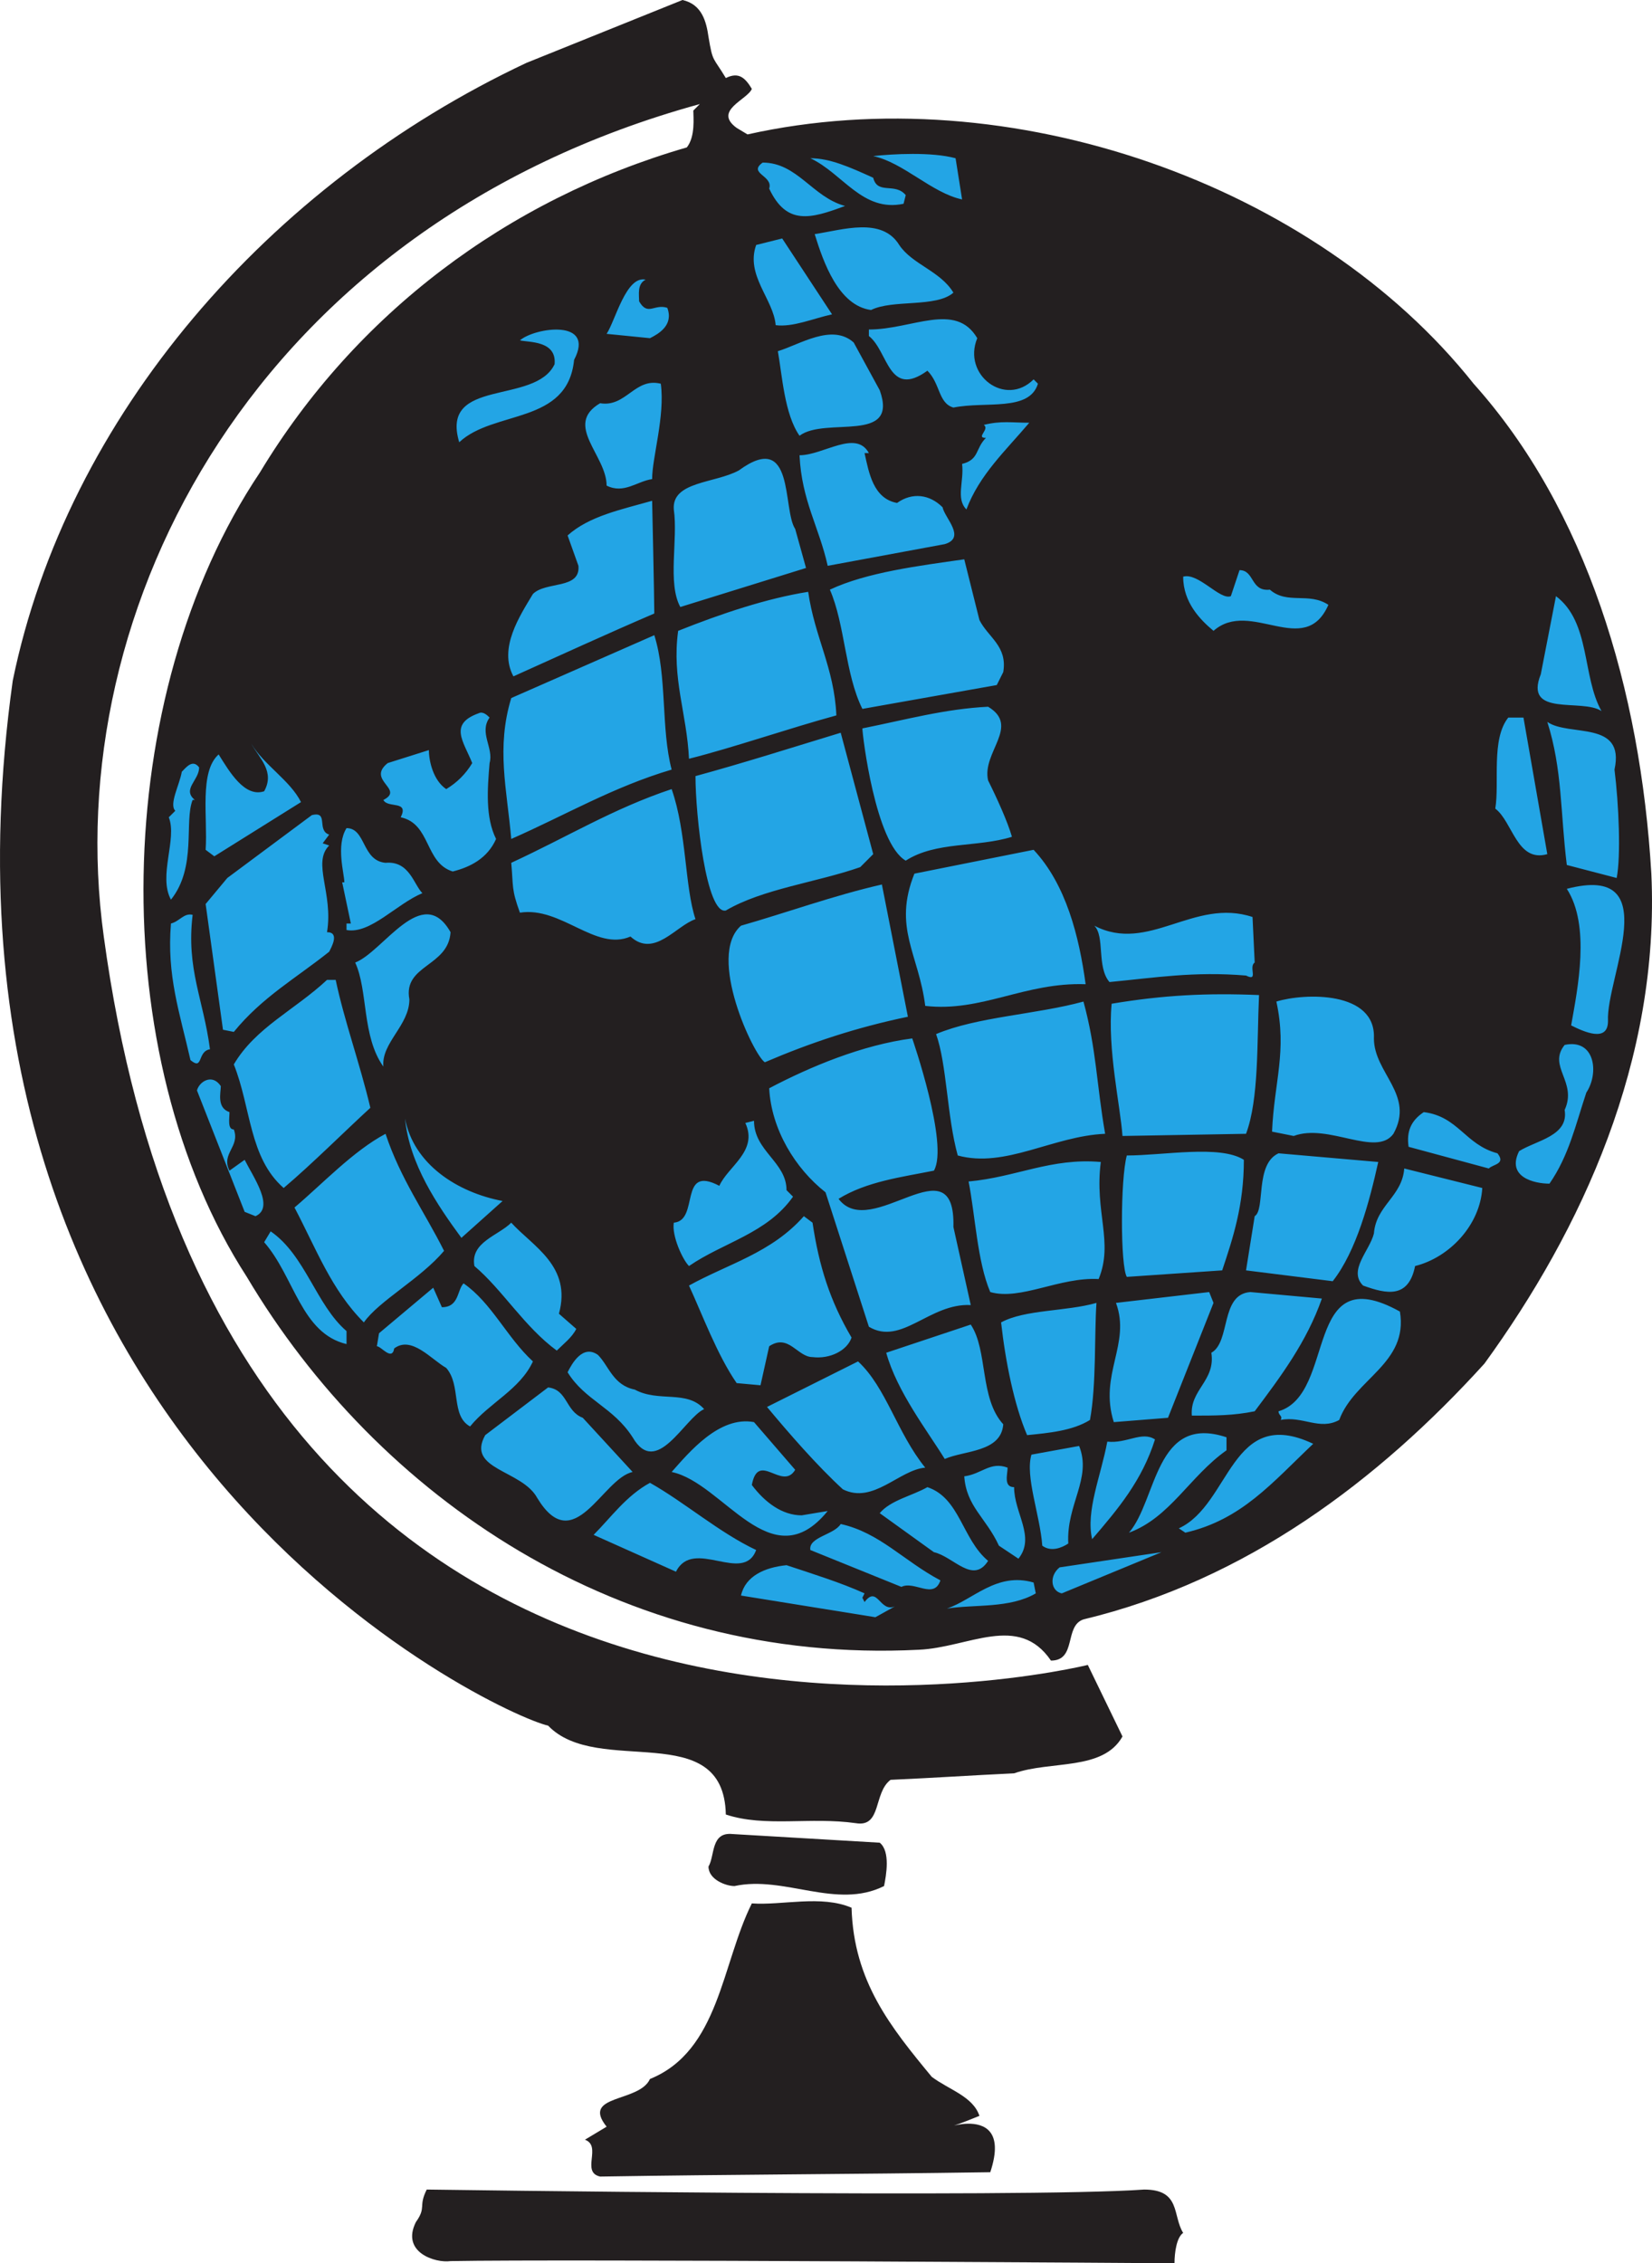
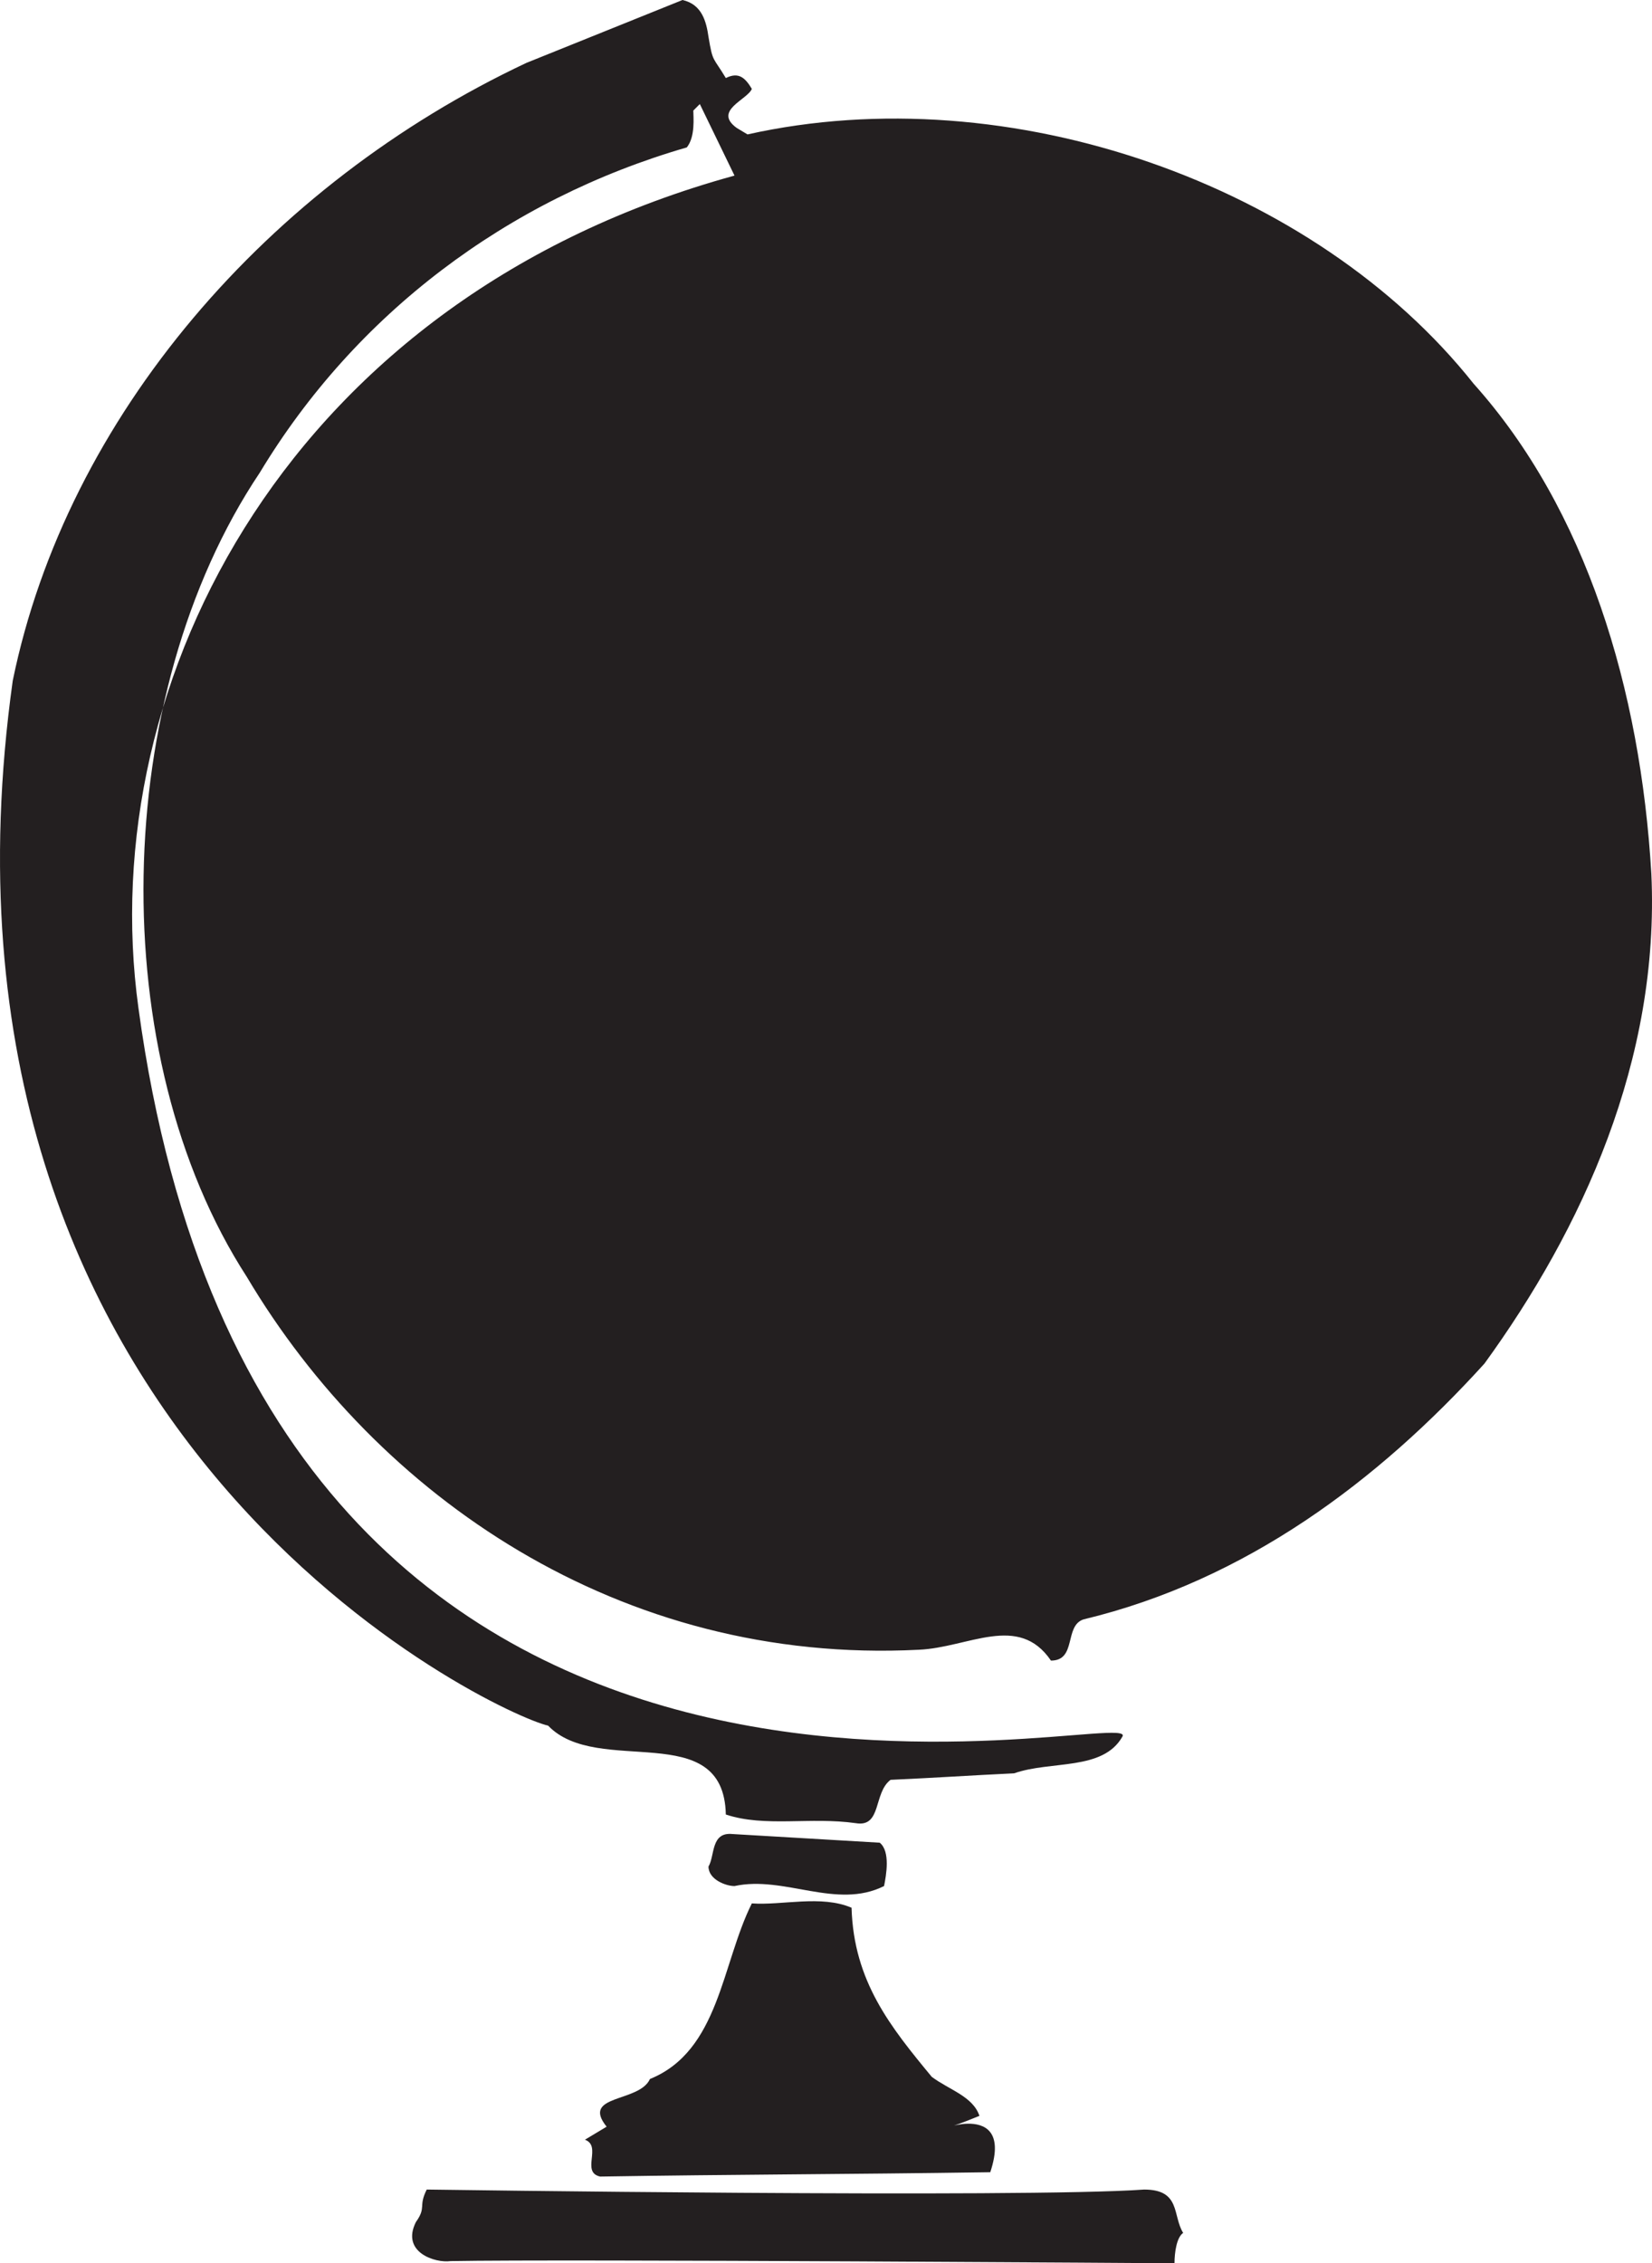
<svg xmlns="http://www.w3.org/2000/svg" width="571.633" height="783">
-   <path fill="#231f20" fill-rule="evenodd" d="m242.155 36-2.25 2.25c0 2.25.75 9-2.25 12.75-62.25 18-114.75 57.75-147.75 112.5-51.75 77.25-54 201.75-4.5 278.25 45 75.75 129 134.25 232.5 129 17.25-.75 34.5-12.75 45.75 3.75 9 0 4.5-12 11.25-14.25 56.25-13.5 102-48 138.75-88.5 33.75-46.5 60.75-105 57.75-169.5-3.75-63.75-22.5-126-61.5-169.5-54.75-69-160.5-106.5-251.25-86.25l-3.75-2.25c-8.25-6 3.75-9.75 5.25-13.5-2.25-3.75-4.5-6-9-3.75-4.5-7.5-4.5-5.25-6-14.25-.75-5.25-2.25-11.25-9-12.75l-54 21.75c-89.25 42-159 122.25-177.75 213.75-36.75 263.25 168 357.75 185.25 361.5 17.25 18 60.75-3 61.5 30.75 13.5 4.5 29.25.75 45 3 9 1.5 6-10.5 12-15 16.5-.75 27-1.5 42.75-2.25 12.75-4.5 30.75-.75 37.5-12.75l-12-24.75s-296.25 73.5-340.5-252c-15.75-114 53.25-246 206.25-288" />
-   <path fill="#23a5e5" fill-rule="evenodd" d="M332.906 69c-10.5-2.25-20.25-12.75-30.75-15 6.75-.75 20.25-1.5 28.5.75l2.25 14.25m-19.5-1.5-.75 3c-14.25 3-21-10.5-32.25-15.75 6.75 0 13.5 3 21.75 6.75 1.5 6 7.5 1.5 11.25 6m-21 3.75c-12 4.5-20.25 6.75-26.25-6 1.5-4.5-7.5-5.25-2.25-9 12 0 17.25 12 28.5 15m37.5 30c-6 5.25-21 2.25-28.5 6-11.25-1.5-16.5-16.5-19.5-26.25 9.75-1.5 23.25-6 29.25 3.75 4.5 6.75 14.25 9 18.75 16.5m-42 7.5c-6.75 1.5-13.5 4.5-19.5 3.75-.75-9-10.5-17.25-6.75-27.75l9-2.25 17.25 26.25m-64.501-12c-3 1.5-2.25 5.25-2.25 7.5 3 5.25 5.25.75 9.75 2.25 2.25 6-3 9-6 10.5l-15-1.5c3-4.5 6.75-20.25 13.5-18.75m134.251 34.5 1.5 1.5c-3 9.75-18 6-29.25 8.25-5.25-1.5-4.5-8.25-9-12.75-13.5 9.75-13.5-6.75-20.25-12V114c15 0 30-9.75 37.5 3-5.25 12.75 9.75 24 19.5 14.25m-53.25 3.75c6.75 18.75-18.75 9-27.75 15.75-5.25-7.5-6-21-7.5-29.25 7.5-2.25 18.75-9.75 26.25-3l9 16.5m-105.751-10.5c-2.25 22.5-27.75 17.25-39.75 28.5-6.75-22.5 26.25-12.75 33-27 .75-8.25-9-7.5-12-8.25 5.25-4.5 26.25-7.5 18.75 6.75m30 8.25c1.5 11.25-3 25.5-3 33-5.25.75-9.75 5.25-15.75 2.25 0-10.5-15-21-2.25-28.5 9 1.5 12-9 21-6.75m127.501 13.5c-8.25 9.75-17.25 18-21.75 30-3.75-3.75-.75-9.75-1.5-15.75 6-1.5 4.5-5.25 8.25-9-3.75 0 1.5-3-.75-4.5 6-1.5 9.75-.75 15.75-.75m-57 10.5c1.5 6.75 3 15.75 11.25 17.25 5.25-3.75 11.25-3 15.75 1.5.75 3.75 8.25 10.5.75 12.75l-40.5 7.5c-3-13.5-9-22.5-9.75-38.25 8.25 0 19.5-9 24-.75h-1.5m-24 26.25 3.75 13.5-43.5 13.5c-4.5-8.25-.75-23.25-2.25-33.75-.75-9.75 14.25-9 22.5-13.5 19.5-14.25 15 13.5 19.5 20.25m-48.751 29.25c-15.75 6.75-33.75 15-48.75 21.75-5.25-9.75 2.25-21 6.75-28.5 4.5-4.5 16.5-1.5 15.75-9.75l-3.75-10.5c7.5-6.75 18.75-9 29.25-12 0 0 .75 33.75.75 39M439.406 204c6 5.25 13.5.75 20.25 5.25-8.25 18.75-27-2.25-39.75 9-4.5-3.75-10.5-9.75-10.5-18.75 5.25-1.5 12.75 8.25 16.5 6.75l3-9c5.25 0 3.75 7.5 10.5 6.75m-100.5 10.5c3 6 9.75 9 8.25 18l-2.25 4.5-46.5 8.25c-6-12-6-29.25-11.25-41.25 12.75-6 30.75-8.25 46.5-10.5l5.25 21M554.155 246c-6.75-4.5-27 2.25-21-12.75l5.25-27c12 9 9 27.75 15.75 39.75m-274.499-41.25c2.25 15.75 9 26.25 9.75 42.75-16.5 4.5-36 11.25-51 15-.75-15.75-6-27.75-3.75-44.25 15-6 30.75-11.25 45-13.5m-47.251 61.5c-20.25 6-36.75 15.75-55.5 24-1.5-17.25-5.25-31.5 0-48.75l49.5-21.75c4.5 14.25 2.25 32.25 6 46.5m303 29.25c-10.5 3-12-11.25-18-15.75 1.5-9-1.5-24 4.5-31.5h5.25l8.25 47.25m23.25-29.25c1.5 12 2.25 30 .75 37.5l-17.25-4.5c-2.25-18-1.5-33-6.75-49.5 7.5 5.25 27-.75 23.25 16.5M341.906 270c3 6 6.75 14.25 8.25 19.5-12 3.75-26.25 1.5-36.75 8.25-10.5-6-15-43.5-15-45.75 15-3 28.5-6.75 43.5-7.5 11.25 6.75-2.25 15.75 0 25.5m-172.501-21.75c-3.75 5.25 1.5 10.5 0 15.75-.75 9-1.5 18.75 2.25 26.25-3 6.75-9 9.75-15 11.25-9.75-3-7.5-16.5-18-18.75 3-6-4.5-3-6-6 7.5-3.75-6-6.75 1.5-12.75l14.25-4.5c0 3.75 1.5 10.5 6 13.5 3.75-2.25 6.75-5.25 9-9-3-7.5-8.25-13.5 2.25-17.25 1.5-.75 3 .75 3.75 1.5m132.751 47.25-4.5 4.5c-15 5.25-33.75 7.5-46.5 15-6.75 1.5-10.5-33-10.5-46.5 16.5-4.5 33-9.75 50.25-15l11.25 42m-198-18-30 18.75-3-2.25c.75-11.25-2.25-27 4.5-33 3.75 6 9 15 15.75 12.75 3.75-6.75-1.5-11.25-4.5-16.5 4.5 7.5 13.5 12.75 17.25 20.25m-35.25-12c0 4.5-6 7.5-1.5 11.25h-.75c-3 7.5 1.5 23.25-7.5 34.5-4.5-8.25 2.25-21-.75-28.5l2.25-2.25c-2.25-2.25 1.5-9 2.25-13.5 1.5-1.5 3.75-4.5 6-1.5m163.499 7.5c5.25 15 4.5 33.75 8.25 45-6.75 2.25-14.25 13.5-22.5 6-12 5.25-24-10.5-38.25-8.25-3-8.25-2.25-9-3-17.25 19.5-9 35.25-18.75 55.5-25.5m-118.499 15.75-2.25 3 2.25.75c-6 6 1.5 16.5-.75 30 4.5 0 1.5 5.25.75 6.75-11.25 9-23.25 15.75-33 27.75l-3.75-.75-6-43.5 7.5-9 29.25-21.75c6-1.5 1.5 5.25 6 6.75m261.75 51.75c-21-.75-36 9.75-55.5 7.5-2.25-18-11.25-27-3.75-45.75l41.25-8.25c11.25 12 15.75 30 18 46.5m-242.251-42c8.25-.75 9.75 7.5 12.75 10.5-9 3.75-18 14.25-26.25 12.75v-2.25h1.5l-3-14.25h.75c0-3-3-12.75.75-18.75 6.75 0 5.25 11.25 13.5 12" />
-   <path fill="#23a5e5" fill-rule="evenodd" d="M556.405 353.25c0 7.5-8.25 3.75-12.75 1.5 2.25-12.75 6.75-34.5-1.5-47.25 34.5-9 13.5 30.75 14.25 45.75m-242.249-1.5c-18 3.75-33.75 9-49.5 15.75-3.75-2.25-20.25-36.75-8.25-47.25 15.75-4.5 32.25-10.5 48.75-14.25l9 45.75m120-18.75c-2.25 1.5 1.5 6.75-3 4.5-18-1.5-31.5.75-47.25 2.25-4.5-5.25-1.5-15.75-5.25-19.5 18.75 9.75 34.5-9.75 54.75-3l.75 15.75m-278.251-10.5c-.75 12-16.5 11.25-14.25 23.25 0 9-9.75 15-9 23.25-7.5-10.5-5.25-26.25-9.75-36 9.75-3.75 23.25-27.75 33-10.5m-89.249-6c-2.25 18.75 3.75 29.25 6 46.5-4.5.75-2.25 7.5-6.75 3.75-3.75-16.5-8.25-29.25-6.75-47.25 3-.75 4.5-3.75 7.5-3m369 27.75c-.75 16.5 0 36-4.5 48l-42.75.75c-.75-10.5-5.25-30-3.75-45.75 18-3 33-3.75 51-3m39.75 15c0 12 14.25 19.5 6.75 33-6 8.25-22.5-3.75-34.5.75l-7.5-1.5c.75-17.25 5.25-27.75 1.5-45 9.75-3 34.5-3.75 33.75 12.75m-93 33c-18 .75-34.5 12-51 7.5-3.75-13.5-3.75-31.5-7.5-42 14.25-6 34.5-6.75 51-11.25 4.5 16.5 4.5 28.5 7.5 45.75M116.156 339c3 14.25 8.25 28.5 12 44.25-9 8.25-20.25 19.5-30 27.75-12-10.5-11.25-27.75-17.25-42.75 7.5-12.75 21-18.75 32.25-29.25h3m432.749 39c-3.75 11.25-6 21.75-12.75 31.5-5.25 0-15-2.25-10.5-11.25 6-3.75 17.25-5.25 15.75-14.25 4.5-9.75-6-15 0-22.5 10.5-2.25 12 9.75 7.5 16.5m-225.749 27c-11.25 2.25-23.25 3.75-33 9.75 11.25 15 40.5-20.25 39.75 9.75l6 27c-14.25-.75-24 14.25-35.25 7.5l-15-46.5c-10.5-8.25-18.75-21.75-19.5-36 14.25-7.5 32.25-15 49.5-17.25 0 0 12.75 36.75 7.5 45.75m194.999-6c3 3.75-1.5 3.75-3 5.25l-27.75-7.5c-.75-5.25.75-9 5.25-12 12 1.5 14.25 11.25 25.5 14.25M79.406 384.75c0 2.25-.75 6 1.5 6 2.25 6-4.5 8.25-1.5 14.25l5.25-3.75c3 6 10.5 16.5 3.75 19.5l-3.75-1.5-16.5-42c.75-3 5.25-6 8.25-1.5 0 2.25-1.5 7.5 3 9m192.75 27 2.25 2.25c-9 12.75-24 15.75-36 24-2.25-2.25-6-10.5-5.25-15 9-.75 1.5-20.25 15.75-12.75 3-6.75 13.5-12 9-21.75l3-.75c0 10.5 11.25 14.25 11.25 24m158.25-10.5c0 15.75-3.75 27-7.5 38.25l-33 2.25c-2.25-3.75-2.25-33.75 0-42 12.75 0 32.25-3.75 40.5 1.5m46.5.75c-3 13.5-7.5 30.75-15.75 41.25l-30-3.75 3-18.75c3.75-2.25 0-18 8.25-21.75l34.5 3m-303.001 13.5-14.25 12.75c-8.25-11.25-18-25.5-19.5-41.25 3 15.75 18 25.5 33.75 28.5m339-4.5c-.75 12.75-11.25 24-23.25 27-2.25 11.25-9.75 9.75-18 6.75-5.25-5.25 2.25-12 3.75-18 .75-9.75 9.75-12.75 10.5-22.5l27 6.75m-131.999-9c-2.25 17.25 4.5 27.75-.75 40.5-13.5-.75-27 7.5-37.5 4.5-4.5-10.5-5.25-27-7.5-38.25 16.5-1.5 28.5-8.25 45.75-6.75m-247.501-9.75c5.25 15.75 13.5 27 20.25 40.5-8.25 9.75-22.5 17.25-27.75 24.75-11.25-11.25-16.5-25.5-24-39.75 9.75-8.25 20.25-19.5 31.5-25.5M281.156 423c2.25 15 6 27 13.5 39.75-1.5 4.5-7.5 7.5-13.5 6.75-5.25 0-8.25-8.25-15-3.75l-3 13.5-8.25-.75c-6.75-9.75-12-24-16.5-33.75 13.5-7.5 28.5-11.25 39.75-24l3 2.25m-87.751 31.5 6 5.25c-1.5 3-4.5 5.25-6.75 7.5-11.25-8.25-18.75-21-28.5-29.25-1.5-8.25 8.25-10.5 12.75-15 7.5 8.25 21 15 16.5 31.5m-73.499 6v4.5c-15.75-3.75-18-23.25-28.5-35.25l2.25-3.75c12 8.25 15.75 25.5 26.25 34.5m337.5-11.25c-5.25 15-14.25 27-23.25 39-7.5 1.5-13.5 1.5-21.75 1.5-.75-9 8.25-12 6.75-21.75 6.75-3.75 3-20.25 13.5-21l24.75 2.25m-53.25 41.25-18.75 1.5c-5.25-16.5 6-27 .75-41.25l32.25-3.75 1.5 3.75-15.75 39.75m80.25-36.75c3 18-15.75 23.25-21 37.5-6.75 3.75-12.75-1.5-20.25 0 .75-1.5-.75-1.5-.75-3 20.25-6 8.25-53.25 42-34.5m-105-3c-.75 10.5 0 28.5-2.25 40.5-6 3.75-14.25 4.5-21.75 5.25-4.5-10.5-7.5-25.5-9-39 8.25-4.5 22.5-3.75 33-6.75M184.405 471c-4.5 9.75-15 14.25-21.75 22.5-6.75-3.75-3-14.25-8.25-20.25-5.25-3-12-11.25-18-6.75-.75 4.5-4.5-.75-6-.75l.75-4.5 18.75-15.75 3 6.75c6 0 5.25-6 7.5-8.25 9.75 6.75 15 18.75 24 27m162.751 21.75c-.75 9.75-13.5 9-20.25 12-6-9.75-16.5-23.25-20.25-36.75l29.25-9.75c6 9 3 25.5 11.25 34.5m-27 15c-9 .75-18 12.75-28.5 7.5-9-8.25-18.75-19.5-26.25-28.5l31.5-15.75c9.75 9 13.5 24.75 23.25 36.75m-100.501-27c8.25 4.5 18 0 24 6.75-6.75 3-16.5 24-24.75 9.75-6.75-10.5-16.5-12.75-22.5-22.5 1.5-3 5.25-9.75 10.5-6 3.75 3.75 5.25 10.5 12.75 12m-18 9.75 17.25 18.75c-10.5 2.25-20.25 30-33 9-5.25-9.75-24.75-9.75-18-21.75l21.75-16.5c6.75.75 6 8.25 12 10.5m222.751 11.25c-12.75 9-19.5 23.25-33.75 28.5 9.75-11.25 9-41.25 33.75-33v4.5m30-2.25c-14.25 13.5-24.75 26.25-44.25 30.75l-2.25-1.5c18-8.25 18-42.75 46.5-29.25m-179.25 9c-4.5 7.5-12.75-6.75-15 5.25 4.5 6 10.5 10.5 17.25 10.5l9-1.5c-19.5 24-36-9.75-54-13.5 6-6.75 16.5-19.5 28.5-17.25l14.25 16.5m124.5-10.5c-4.5 14.25-12.75 24-21.75 34.5-2.25-9.75 3-21.75 5.25-33.75 6.75.75 12-3.75 16.5-.75m-30 36c-2.25 1.5-6 3-9 .75-.75-10.5-6-24-3.75-31.5l16.5-3c4.5 11.25-4.5 20.25-3.75 33.75m-18.75-19.5c0 9 7.5 17.25 1.5 24.75l-6.75-4.5c-4.5-9.75-11.25-13.5-12-24 6-.75 9-5.25 15-3 0 2.25-1.5 6.75 2.25 6.75m-9 25.5c-5.25 8.25-12-1.5-18.75-3l-18.75-13.5c3.75-4.5 11.25-6 16.5-9 11.25 3.75 12 18 21 25.5m-80.25-3.75c-4.5 12-21.75-4.5-27.75 7.5l-28.5-12.75c6-6 11.25-13.5 19.5-18 12 6.75 24 17.25 36.75 23.25m63.75 10.5c-2.25 6.75-9 0-13.5 2.25l-31.5-12.75c-.75-4.5 8.25-5.25 10.5-9 13.5 3 21.75 12.75 34.5 19.5m42 4.5c-3.75-.75-4.5-6-.75-9l35.25-5.25-34.5 14.25m-68.25 0-.75 1.5.75 1.5c4.5-6 5.25 3.75 10.5 1.5l-6.75 3.75-46.5-7.5c1.5-6.75 8.25-9.75 15.75-10.5 9 3 18.75 6 27 9.75m59.25 0c-9 5.25-21 3.75-30.75 5.25 9-3 17.25-12.75 30-9l.75 3.75" />
+   <path fill="#231f20" fill-rule="evenodd" d="m242.155 36-2.25 2.25c0 2.25.75 9-2.25 12.75-62.25 18-114.75 57.75-147.75 112.5-51.75 77.25-54 201.75-4.5 278.25 45 75.75 129 134.25 232.5 129 17.25-.75 34.5-12.75 45.75 3.75 9 0 4.5-12 11.25-14.25 56.25-13.5 102-48 138.75-88.5 33.75-46.5 60.75-105 57.75-169.5-3.75-63.75-22.5-126-61.5-169.5-54.75-69-160.5-106.5-251.25-86.25l-3.75-2.25c-8.25-6 3.75-9.75 5.25-13.5-2.25-3.75-4.5-6-9-3.75-4.5-7.5-4.5-5.25-6-14.25-.75-5.25-2.25-11.25-9-12.75l-54 21.75c-89.25 42-159 122.25-177.75 213.75-36.75 263.25 168 357.75 185.25 361.5 17.25 18 60.75-3 61.5 30.75 13.5 4.5 29.25.75 45 3 9 1.5 6-10.5 12-15 16.5-.75 27-1.5 42.75-2.25 12.75-4.5 30.75-.75 37.5-12.75s-296.25 73.5-340.5-252c-15.75-114 53.25-246 206.25-288" />
  <path fill="#231f20" fill-rule="evenodd" d="M304.406 637.5c3.75 3 2.25 11.25 1.5 15-16.5 8.25-34.5-3.75-51.75 0-3 0-9-2.25-9-6.75 2.25-3.75.75-12 8.25-11.25l51 3m-9.75 22.5c.75 25.5 13.5 41.25 27.75 58.5 6 4.5 14.25 6.75 16.5 13.5-25.5 10.5 13.5-9.75 3.75 19.5-51 .75-88.5.75-135 1.5-6.75-1.5.75-10.5-5.25-12.75l7.5-4.5c-9-11.25 11.25-8.25 15-16.5 24-9.75 24.75-39.75 35.25-60.75 10.5.75 24-3 34.5 1.5m114.75 112.5c-2.25 1.5-3 6.75-3 10.5 0 0-210.75-1.5-250.5-.75-5.25.75-17.25-3-12-13.5 3.75-5.25.75-5.25 3.75-11.25 0 0 206.25 3 248.25 0 12.75 0 9.75 9 13.5 15" />
</svg>